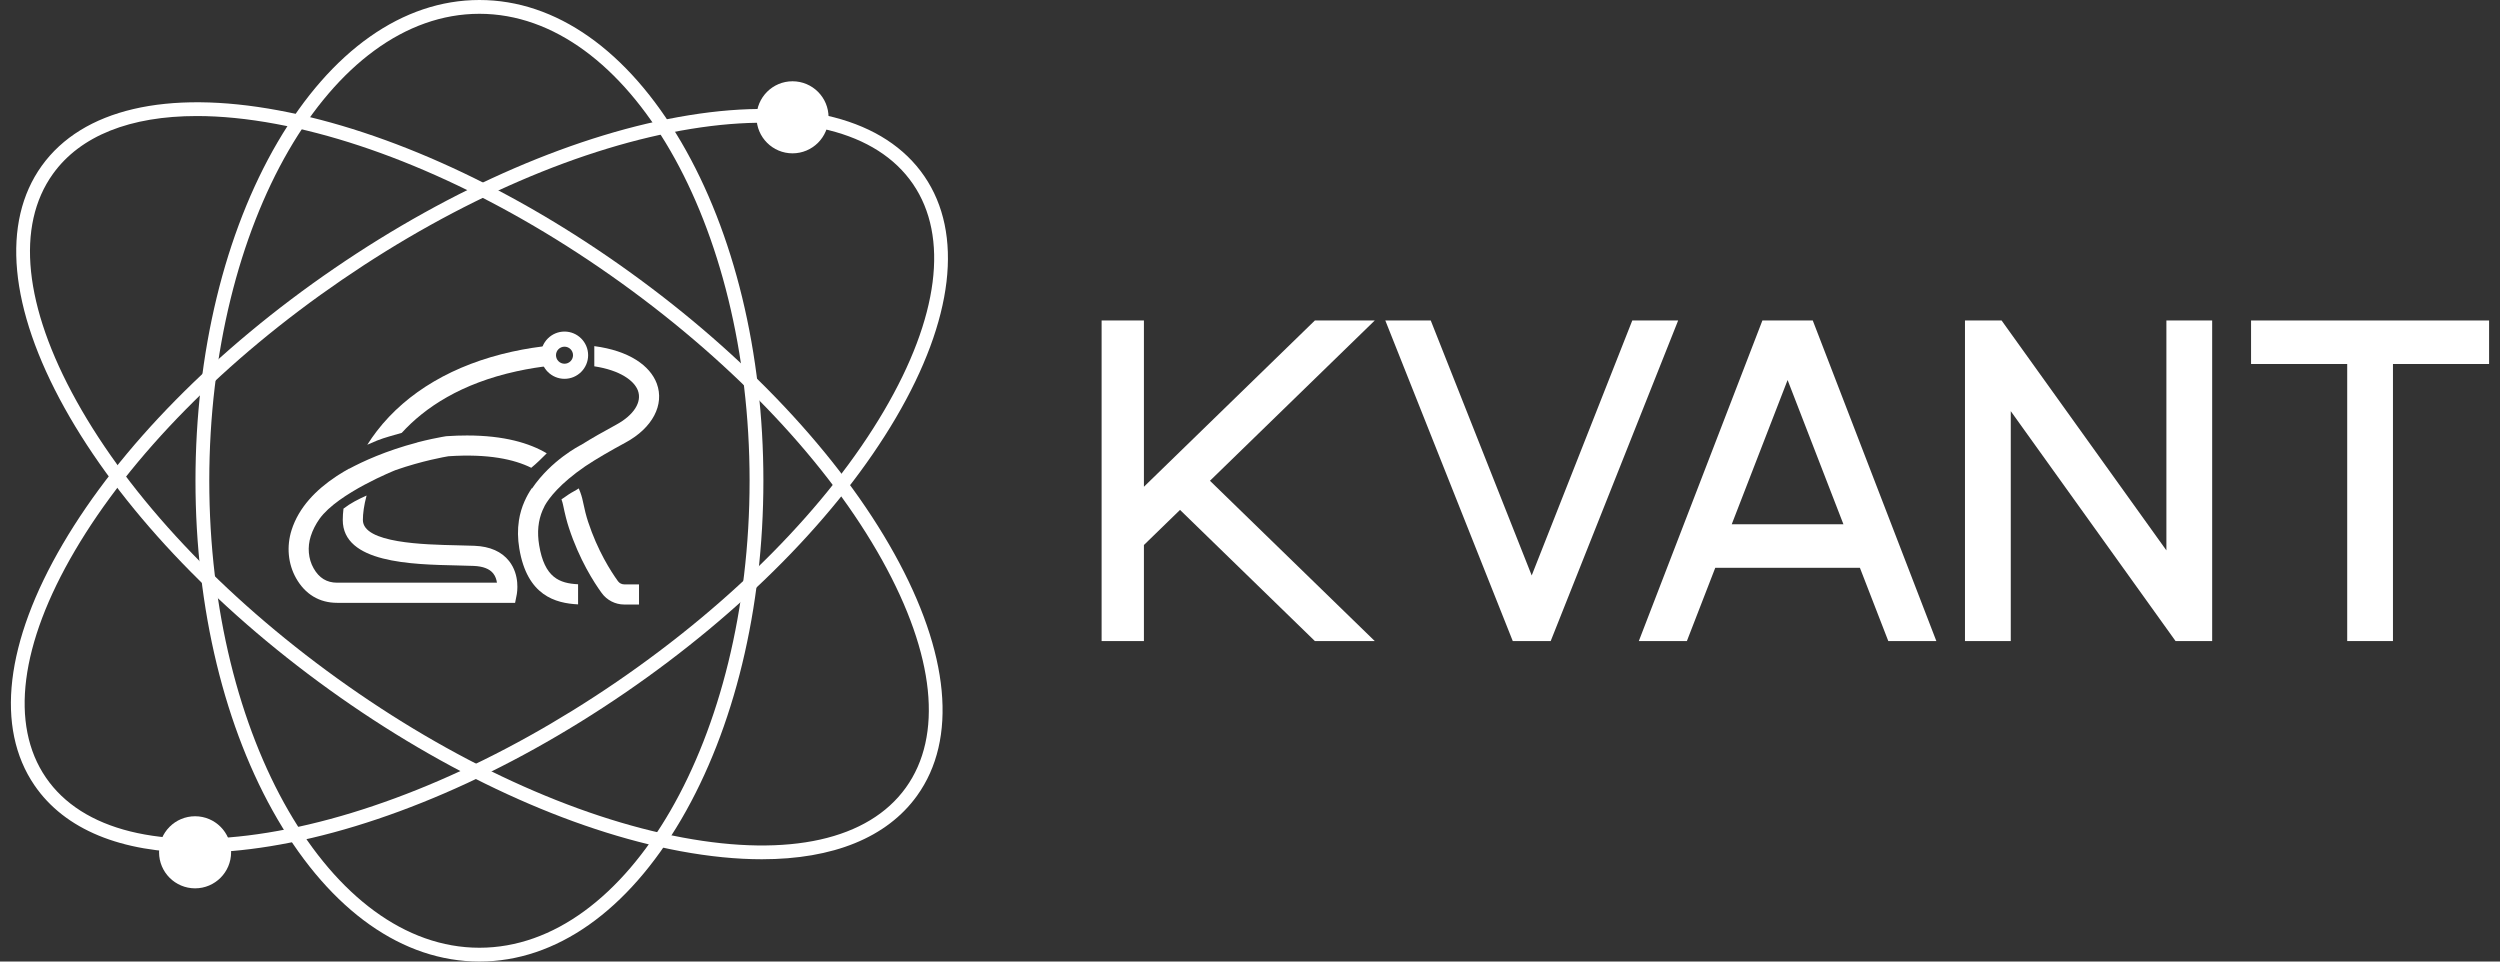
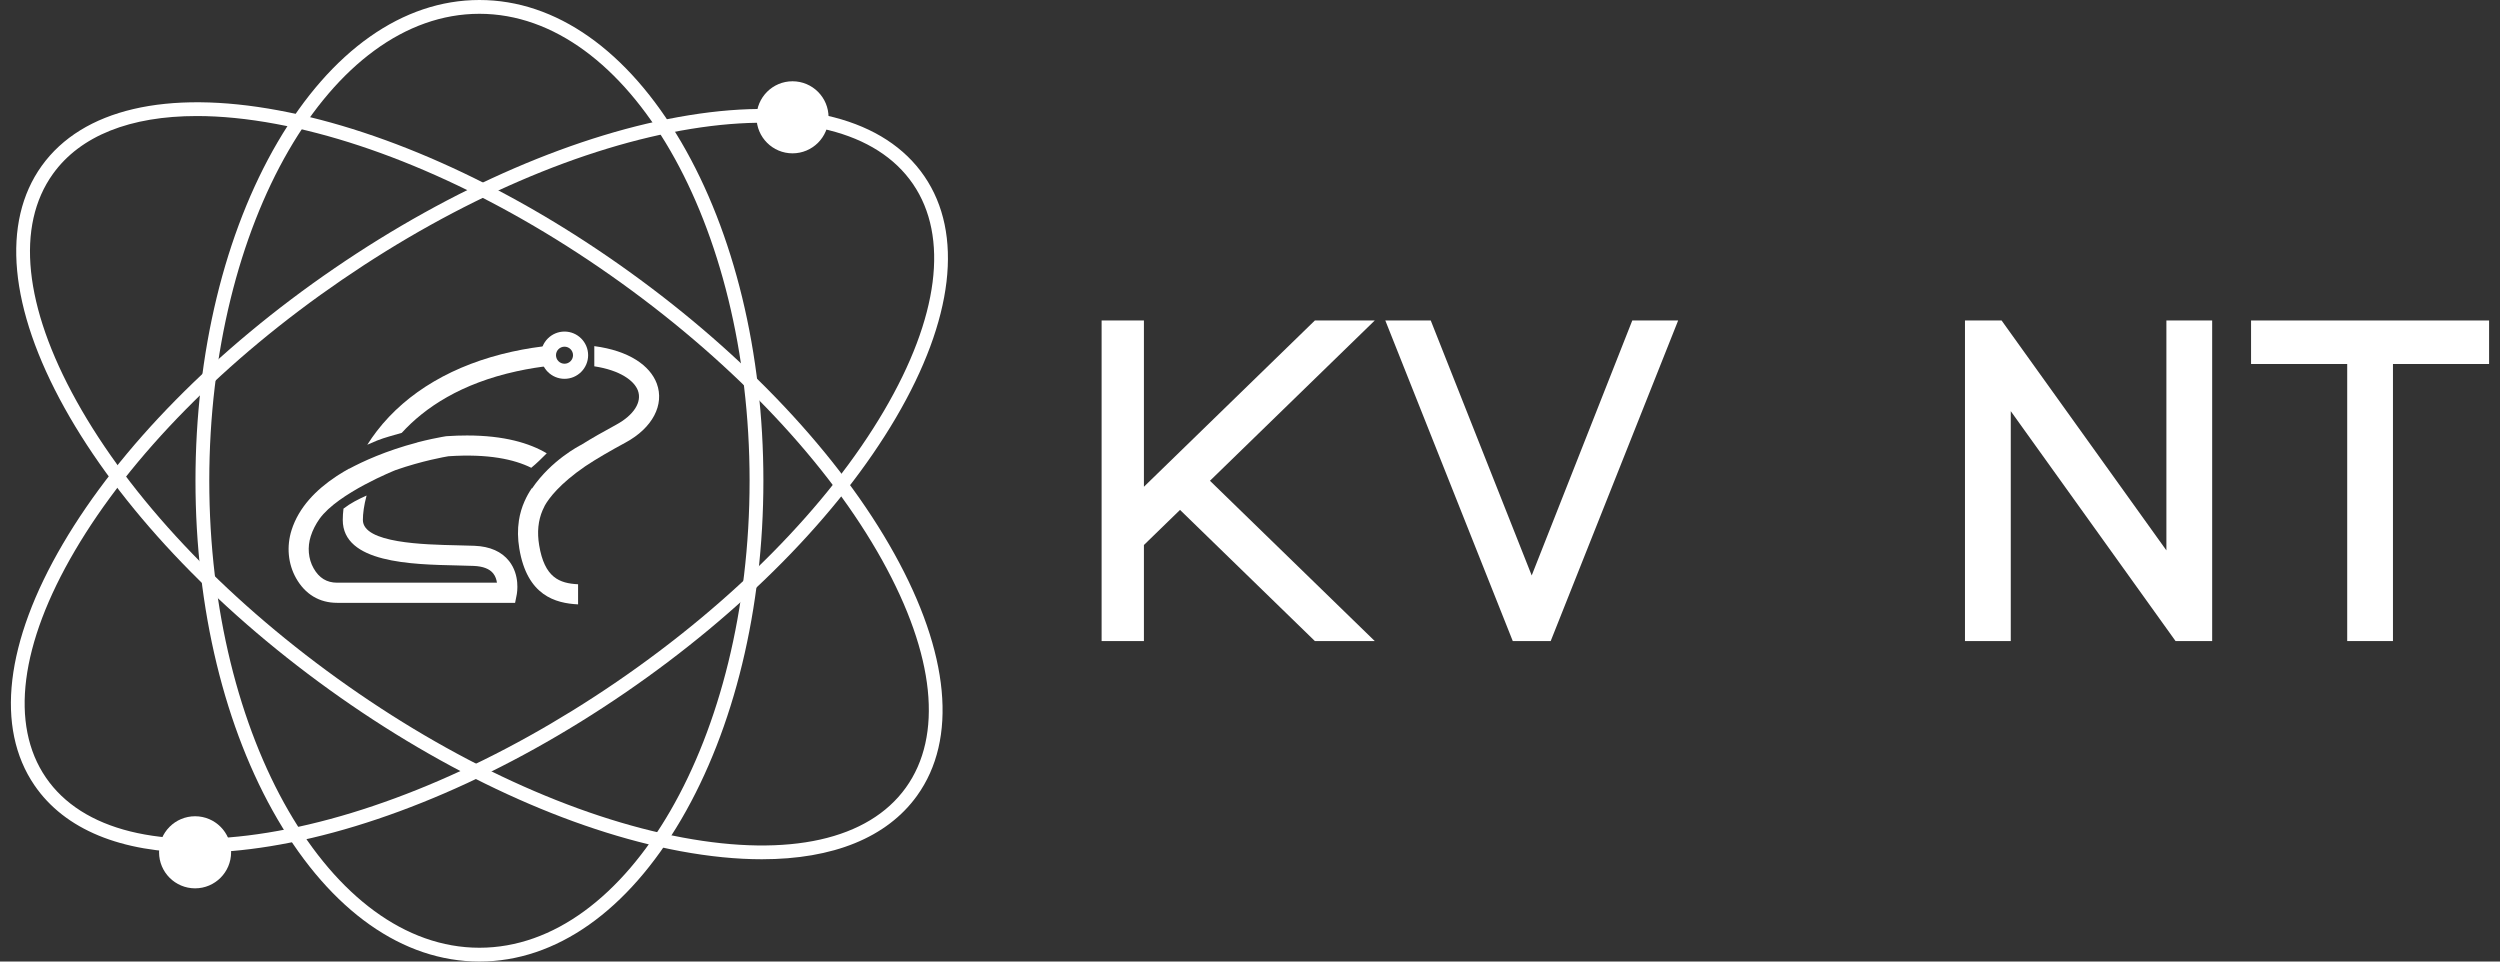
<svg xmlns="http://www.w3.org/2000/svg" width="104" height="40" viewBox="0 0 104 40" fill="none">
  <rect x="0" y="0" width="104" height="40" fill="#333333" stroke="none" />
  <path d="M103.546 13.332V15.142H99.547V26.668H97.644V15.142H93.644V13.332H103.546Z" fill="white" />
  <path d="M92.026 13.332V26.668H90.503L83.648 17.104V26.668H81.743V13.332H83.266L90.122 22.896V13.332H92.026Z" fill="white" />
-   <path d="M75.411 13.332L80.552 26.668H78.553L77.372 23.62H71.355L70.174 26.668H68.175L73.316 13.332H75.411ZM72.04 21.81H76.687L74.364 15.809L72.04 21.81Z" fill="white" />
  <path d="M62.931 26.668L57.629 13.332H59.519L63.719 23.939L67.903 13.332H69.811L64.509 26.668H62.931Z" fill="white" />
  <path d="M54.699 26.668L49.089 21.212L47.587 22.672V26.668H45.827V13.332H47.587V20.249L54.699 13.332H57.19L50.334 20L57.19 26.668H54.699Z" fill="white" />
-   <path d="M25.707 24.177C25.413 23.771 24.861 22.91 24.464 21.704C24.385 21.462 24.317 21.195 24.244 20.839C24.218 20.709 24.168 20.527 24.076 20.317C23.943 20.408 23.797 20.474 23.659 20.566C23.554 20.635 23.459 20.709 23.357 20.773C23.39 20.863 23.411 20.944 23.424 21.007C23.504 21.396 23.579 21.692 23.669 21.965C24.101 23.28 24.706 24.223 25.029 24.668C25.246 24.968 25.597 25.148 25.966 25.148H26.583V24.31H25.966C25.864 24.31 25.767 24.26 25.707 24.177Z" fill="white" />
  <path d="M16.713 18.007C17.686 16.94 19.195 15.95 21.486 15.447C21.998 15.335 22.467 15.261 22.897 15.218V14.379C22.406 14.423 21.876 14.504 21.307 14.629C18.879 15.162 16.932 16.304 15.677 17.932C15.532 18.121 15.4 18.311 15.279 18.502C15.414 18.443 15.548 18.382 15.685 18.327C16.016 18.195 16.37 18.11 16.713 18.007Z" fill="white" />
  <path d="M27.322 15.955C27.043 15.209 26.17 14.589 24.723 14.399V15.239C25.803 15.403 26.386 15.84 26.537 16.247C26.715 16.725 26.367 17.271 25.628 17.671C25.099 17.958 24.618 18.23 24.185 18.502C24.185 18.502 24.184 18.502 24.18 18.504C24.099 18.545 22.932 19.145 22.137 20.314C22.132 20.313 22.126 20.312 22.121 20.312C22.007 20.48 21.91 20.654 21.831 20.832C21.829 20.834 21.828 20.838 21.826 20.841C21.71 21.101 21.63 21.37 21.587 21.651V21.652C21.53 22.021 21.535 22.408 21.603 22.817C21.926 24.779 23.105 25.095 24.048 25.142V24.305C23.276 24.268 22.652 24.033 22.429 22.681C22.338 22.133 22.388 21.657 22.573 21.222H22.574C22.574 21.222 22.574 21.22 22.576 21.218C22.602 21.154 22.633 21.091 22.666 21.028C22.832 20.735 23.27 20.135 24.348 19.396C24.823 19.08 25.382 18.757 26.027 18.408C27.142 17.803 27.65 16.84 27.322 15.955Z" fill="white" />
  <path d="M19.741 22.705C19.526 22.696 19.283 22.691 19.026 22.685C17.652 22.655 15.096 22.599 15.096 21.631C15.096 21.371 15.14 21.02 15.25 20.614C14.91 20.766 14.577 20.934 14.289 21.159C14.269 21.329 14.259 21.487 14.259 21.631C14.259 23.419 17.116 23.481 19.008 23.522C19.261 23.528 19.5 23.533 19.706 23.542C20.092 23.558 20.365 23.663 20.518 23.855C20.612 23.973 20.655 24.114 20.673 24.24H14.026C13.594 24.24 13.273 24.044 13.045 23.639C12.825 23.249 12.782 22.762 12.928 22.304C13.01 22.046 13.135 21.807 13.292 21.584C14.064 20.505 16.465 19.552 16.465 19.552L16.466 19.552C17.565 19.169 18.519 19.002 18.655 18.98C20.308 18.87 21.39 19.107 22.1 19.46C22.328 19.275 22.536 19.066 22.745 18.858C22.027 18.433 20.974 18.116 19.429 18.116C19.161 18.116 18.878 18.125 18.579 18.145L18.544 18.149C18.525 18.152 18.469 18.161 18.383 18.177C18.383 18.177 18.383 18.177 18.382 18.177C18.182 18.213 17.817 18.285 17.357 18.404C17.357 18.405 17.357 18.407 17.357 18.408C16.047 18.752 15.081 19.201 14.529 19.498C14.526 19.497 14.523 19.497 14.521 19.495C14.376 19.576 14.233 19.66 14.093 19.75C14.028 19.791 13.993 19.814 13.993 19.814L13.992 19.815C13.145 20.375 12.43 21.106 12.13 22.05C11.914 22.73 11.982 23.459 12.316 24.051C12.695 24.723 13.286 25.078 14.026 25.078H21.428L21.495 24.741C21.511 24.659 21.639 23.927 21.179 23.341C20.868 22.946 20.385 22.732 19.741 22.705Z" fill="white" />
  <path d="M23.484 15.759C22.942 15.759 22.501 15.319 22.501 14.776C22.501 14.234 22.942 13.793 23.484 13.793C24.025 13.793 24.466 14.234 24.466 14.776C24.466 15.319 24.025 15.759 23.484 15.759ZM23.484 14.422C23.288 14.422 23.129 14.581 23.129 14.776C23.129 14.972 23.288 15.131 23.484 15.131C23.679 15.131 23.838 14.972 23.838 14.776C23.838 14.581 23.679 14.422 23.484 14.422Z" fill="white" />
  <path d="M19.944 40C16.76 40 13.777 37.899 11.547 34.084C9.345 30.317 8.132 25.316 8.132 20C8.132 14.684 9.345 9.682 11.547 5.916C13.777 2.101 16.76 0 19.944 0C23.129 0 26.111 2.101 28.342 5.916C30.544 9.682 31.757 14.684 31.757 20C31.757 25.316 30.544 30.317 28.342 34.084C26.111 37.899 23.129 40 19.944 40ZM19.944 0.574C13.747 0.574 8.706 9.289 8.706 20C8.706 30.711 13.747 39.426 19.944 39.426C26.141 39.426 31.183 30.711 31.183 20C31.183 9.289 26.141 0.574 19.944 0.574Z" fill="white" />
  <path d="M31.691 35.745C30.646 35.745 29.513 35.633 28.3 35.408C23.716 34.554 18.53 32.167 13.696 28.688C8.862 25.209 4.952 21.047 2.685 16.971C0.382 12.828 0.046 9.25 1.738 6.896C3.431 4.543 6.928 3.724 11.587 4.592C16.17 5.446 21.357 7.832 26.191 11.312C31.025 14.791 34.935 18.952 37.201 23.029C39.504 27.171 39.841 30.749 38.148 33.103C36.896 34.844 34.657 35.745 31.691 35.745ZM8.188 4.827C5.418 4.827 3.344 5.646 2.204 7.232C0.649 9.395 0.998 12.755 3.187 16.692C5.413 20.696 9.264 24.791 14.031 28.222C18.798 31.653 23.903 34.004 28.405 34.843C32.832 35.668 36.127 34.931 37.682 32.768C39.238 30.605 38.889 27.245 36.7 23.308C34.474 19.303 30.622 15.209 25.856 11.778C21.089 8.347 15.984 5.995 11.482 5.156C10.299 4.936 9.197 4.827 8.188 4.827Z" fill="white" />
  <path d="M8.184 35.468C5.04 35.468 2.693 34.51 1.434 32.669C-0.202 30.276 0.219 26.707 2.619 22.62C4.981 18.598 8.988 14.531 13.903 11.167C18.818 7.803 24.059 5.539 28.662 4.794C33.339 4.037 36.817 4.938 38.453 7.331C40.09 9.724 39.669 13.293 37.269 17.38C34.907 21.402 30.899 25.469 25.984 28.834C21.069 32.198 15.828 34.461 11.226 35.206C10.145 35.381 9.128 35.468 8.184 35.468ZM14.227 11.64C9.381 14.958 5.434 18.96 3.114 22.911C0.832 26.795 0.404 30.146 1.908 32.345C3.412 34.544 6.688 35.359 11.134 34.639C15.655 33.907 20.814 31.677 25.66 28.36C30.507 25.042 34.454 21.04 36.774 17.089C39.055 13.205 39.483 9.854 37.98 7.655C36.476 5.456 33.199 4.641 28.753 5.361C24.233 6.093 19.074 8.323 14.227 11.64Z" fill="white" />
  <path d="M32.969 6.379C33.797 6.379 34.468 5.708 34.468 4.88C34.468 4.052 33.797 3.381 32.969 3.381C32.142 3.381 31.471 4.052 31.471 4.88C31.471 5.708 32.142 6.379 32.969 6.379Z" fill="white" />
  <path d="M8.116 36.955C8.943 36.955 9.614 36.283 9.614 35.455C9.614 34.627 8.943 33.956 8.116 33.956C7.288 33.956 6.617 34.627 6.617 35.455C6.617 36.283 7.288 36.955 8.116 36.955Z" fill="white" />
</svg>